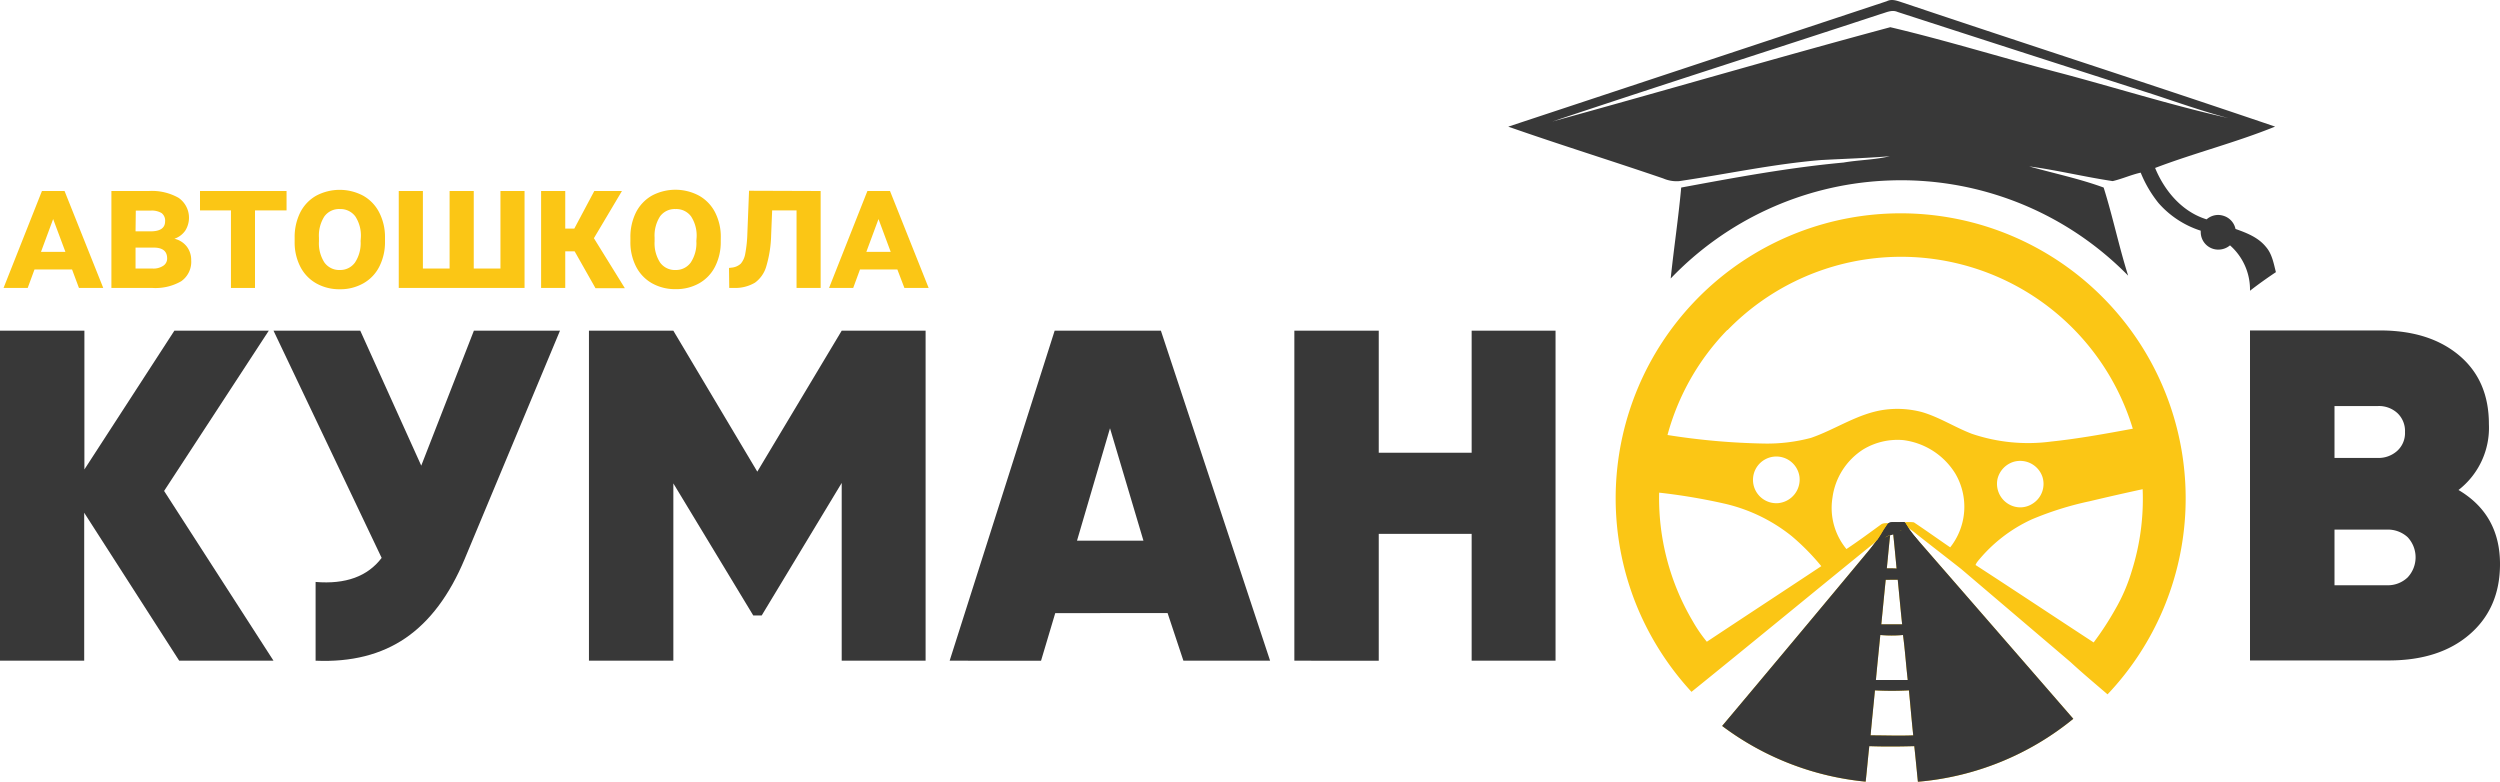
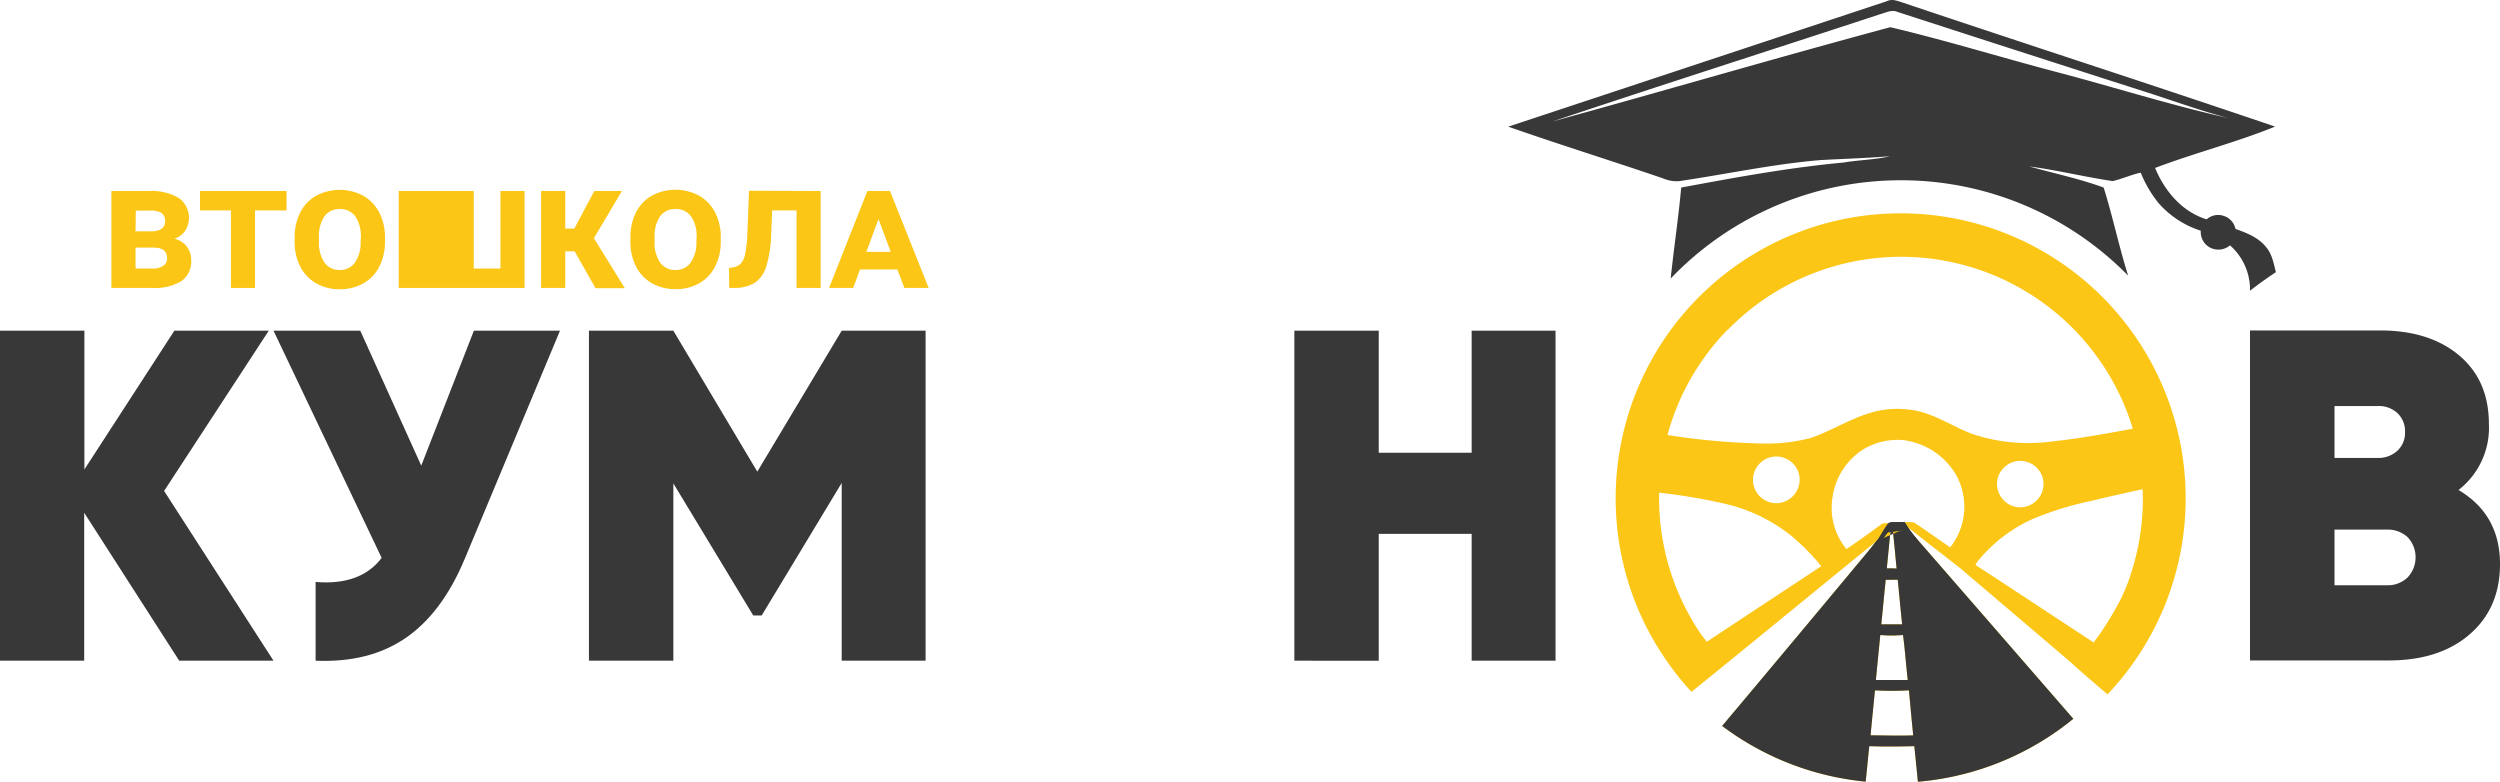
<svg xmlns="http://www.w3.org/2000/svg" viewBox="0 0 500 156.4">
  <g id="Layer_2" data-name="Layer 2">
    <g id="Layer_1-2" data-name="Layer 1">
      <path d="M392.24,113.8q10.93,9.3,21.86,18.61c2.4,2.22,4.92,4.32,7.41,6.46a57,57,0,1,0-93.71-16.62,57.65,57.65,0,0,0,10.5,16.12c12.38-10,24.68-20.15,37.05-30.18q-15.42,18.56-30.92,37a56.81,56.81,0,0,0,28.7,11.14c.27-2.36.46-4.73.73-7.1,3,.11,6,.08,9,0,.26,2.37.48,4.75.72,7.12a56.68,56.68,0,0,0,31.08-12.59Q398.84,125.54,383,107.35a13.87,13.87,0,0,1-1.49-1.85,15.2,15.2,0,0,1,1.79,1.31C386.25,109.14,389.26,111.45,392.24,113.8Zm34.11.41a35.3,35.3,0,0,1-3.27,7.6,60.21,60.21,0,0,1-4.35,6.68c-7.88-5.15-15.72-10.36-23.62-15.49a2.87,2.87,0,0,1,.34-.62,30,30,0,0,1,10.9-8.5,63.79,63.79,0,0,1,11.58-3.63q5.28-1.26,10.6-2.41A47.8,47.8,0,0,1,426.35,114.21ZM399.49,95.84a4.75,4.75,0,0,1,3.28-3.49,4.7,4.7,0,0,1,5.71,3,4.66,4.66,0,0,1-2.07,5.45,4.48,4.48,0,0,1-4,.36A4.72,4.72,0,0,1,399.49,95.84Zm-54-29.8a48.42,48.42,0,0,1,81.07,19.7c-5.42,1-10.86,2-16.33,2.57a35,35,0,0,1-15.86-1.55c-3.38-1.29-6.45-3.3-9.93-4.33a19.23,19.23,0,0,0-7.63-.47c-5.26.75-9.69,3.92-14.63,5.62a34.12,34.12,0,0,1-9.39,1.13A137.93,137.93,0,0,1,333.5,87,48.14,48.14,0,0,1,345.46,66Zm10.24,34.58a4.67,4.67,0,1,1,4.17-5.24A4.73,4.73,0,0,1,355.7,100.62Zm-14.35,27.74a29,29,0,0,1-2.86-4.17,48.34,48.34,0,0,1-6.69-25.66A118.39,118.39,0,0,1,345,100.75a33.38,33.38,0,0,1,13.35,6.48,46.3,46.3,0,0,1,5.91,6C356.65,118.28,349,123.28,341.35,128.36Zm41.3,18.71c-2.86.12-5.71,0-8.57,0,.26-3,.59-6,.87-9a64.26,64.26,0,0,0,6.8,0C382.08,141.09,382.33,144.09,382.65,147.07ZM381.55,136q-3.19,0-6.37,0c.27-3,.59-6,.88-9a25.49,25.49,0,0,0,4.54,0C381,129.94,381.2,133,381.55,136Zm-2-20.06c.3,3,.56,5.94.88,8.92-1.39,0-2.78,0-4.17,0,.3-3,.58-5.94.88-8.9Zm-2.19-2.23c.25-2.52.47-5,.76-7.55.1-.07.32-.19.43-.25.28,2.6.52,5.2.77,7.8C378.68,113.66,378,113.66,377.38,113.67Zm1.24-9.25c-.78.37-1.77-.08-2.47.49-2.26,1.65-4.51,3.31-6.84,4.86a12.91,12.91,0,0,1-2.8-10.25,13.57,13.57,0,0,1,6.16-9.68,13.31,13.31,0,0,1,8-1.86,14.34,14.34,0,0,1,10.39,6.66,13.08,13.08,0,0,1-1,14.79c-2.43-1.66-4.82-3.37-7.26-5C381.39,104.27,380,104.66,378.62,104.42Z" style="fill:#fbc615" />
      <path d="M375.35,108.19q-15.42,18.56-30.92,37a56.81,56.81,0,0,0,28.7,11.14c.27-2.36.46-4.73.73-7.1,3,.11,6,.08,9,0,.26,2.37.48,4.75.72,7.12a56.68,56.68,0,0,0,31.08-12.59Q398.84,125.54,383,107.35a13.87,13.87,0,0,1-1.49-1.85m1.18,41.57c-2.86.12-5.71,0-8.57,0,.26-3,.59-6,.87-9a64.26,64.26,0,0,0,6.8,0C382.08,141.09,382.33,144.09,382.65,147.07ZM381.55,136q-3.19,0-6.37,0c.27-3,.59-6,.88-9a25.49,25.49,0,0,0,4.54,0C381,129.94,381.2,133,381.55,136Zm-2-20.06c.3,3,.56,5.94.88,8.92-1.39,0-2.78,0-4.17,0,.3-3,.58-5.94.88-8.9Zm-2.19-2.23c.25-2.52.47-5,.76-7.55.1-.07.32-.19.43-.25.28,2.6.52,5.2.77,7.8C378.68,113.66,378,113.66,377.38,113.67Z" style="fill:#383838" />
      <path d="M453.18,49.37c-1.52-1.88-3.83-2.79-6.08-3.58a3.48,3.48,0,0,0-2.35-2.61v0h0a3.63,3.63,0,0,0-1.1-.19,3.53,3.53,0,0,0-2.33.88c-4.93-1.52-8.42-5.71-10.3-10.28,7.88-3,16.16-5.09,24-8.27C430.24,16.89,405.37,8.87,380.61.54c-1.05-.32-2.17-.85-3.24-.3Q339.51,12.8,301.65,25.33c10.27,3.6,20.68,6.83,31,10.36a6.71,6.71,0,0,0,3.16.54c9.46-1.39,18.84-3.43,28.39-4.22,4.59-.25,9.18-.39,13.76-.76-3,.72-6.18.73-9.25,1.26-10.91,1-21.7,3-32.47,5-.55,6.08-1.47,12.12-2.1,18.19a63.65,63.65,0,0,1,42.51-19.55c1.19-.06,2.39-.1,3.59-.1a63.54,63.54,0,0,1,18.88,2.88,63.61,63.61,0,0,1,26.51,16.2c-1.84-5.82-3.07-11.81-4.9-17.62-4.82-1.77-9.94-2.83-14.9-4.23,5.61.75,11.12,2.11,16.71,2.94,1.9-.44,3.69-1.27,5.6-1.69a24,24,0,0,0,3.58,6.1v0a18.85,18.85,0,0,0,8.43,5.51,1.86,1.86,0,0,0,0,.33,3.5,3.5,0,0,0,3.35,3.45l.2,0a3.58,3.58,0,0,0,2.3-.85A11.78,11.78,0,0,1,450,58.15c1.68-1.31,3.41-2.54,5.18-3.72C454.73,52.68,454.42,50.79,453.18,49.37ZM411,14.32c-11-2.9-21.89-6.27-32.94-8.88C355.48,11.51,333,18.11,310.45,24.31,332.3,17,354.27,10,376.16,2.8c1.07-.29,2.22-.92,3.35-.41q25.49,8.27,51,16.44c5,1.64,10,3.42,15.14,4.78C434,21,422.58,17.35,411,14.32Z" style="fill:#383838" />
      <path d="M375.65,108.82a.4.4,0,0,0,0-.8.4.4,0,0,0,0,.8Z" style="fill:#383838" />
      <path d="M376,108.62c.56-.76,1.11-1.52,1.64-2.3a.41.41,0,0,0-.14-.55.42.42,0,0,0-.55.15c-.53.77-1.09,1.53-1.64,2.29a.4.4,0,0,0,.14.55.41.41,0,0,0,.55-.14Z" style="fill:#383838" />
      <path d="M377.42,106.47c1.22,0,2.39-.39,3.61-.37a.41.41,0,0,0,0-.81c-1.22,0-2.39.38-3.61.38a.4.4,0,0,0,0,.8Z" style="fill:#383838" />
-       <path d="M379.52,105.89c-.65.15-1.32.28-2,.48a2.18,2.18,0,0,0-1.41,1.1.4.4,0,1,0,.69.4,1.51,1.51,0,0,1,1.1-.78c.59-.16,1.19-.29,1.79-.43a.4.4,0,1,0-.21-.77Z" style="fill:#383838" />
      <path d="M377.58,106.38a6.23,6.23,0,0,0,.78-1.07c.06-.11,0,0,0,0l.15,0a1,1,0,0,1,.3,0h1.59a.33.33,0,0,1,.14,0s0,0,0,0a2.66,2.66,0,0,1,.47,1,.41.41,0,0,0,.49.28.4.4,0,0,0,.28-.49,4,4,0,0,0-.65-1.32c-.36-.43-1.05-.31-1.55-.32a4.3,4.3,0,0,0-1.56.09c-.26.1-.38.38-.53.6a6.26,6.26,0,0,1-.49.66.4.4,0,1,0,.57.56Z" style="fill:#383838" />
      <path d="M381.23,105c-.11-.21-.2-.5-.45-.58a2.76,2.76,0,0,0-.76,0c-.5,0-1,0-1.48,0a1.87,1.87,0,0,0-.7.11,1.44,1.44,0,0,0-.45.5c-.11.2-.19.41-.3.61a5.94,5.94,0,0,1-.38.59.39.39,0,0,0,.14.54.41.41,0,0,0,.55-.14,5.36,5.36,0,0,0,.53-.89,2.06,2.06,0,0,1,.23-.41l.06-.08s0,0,0,0a1.23,1.23,0,0,1,.19,0l1.1-.05h.83a1,1,0,0,1,.24,0l-.17-.1a3,3,0,0,1,.15.31c.24.46.93,0,.69-.4Z" style="fill:#383838" />
      <path d="M378.28,106a2.32,2.32,0,0,1,.49-.17l.28-.06.22,0a8.55,8.55,0,0,1,1.24,0,.4.4,0,0,0,.4-.4.41.41,0,0,0-.4-.4,5.4,5.4,0,0,0-2.64.36.41.41,0,0,0-.14.55.42.42,0,0,0,.55.14Z" style="fill:#383838" />
      <path d="M375.29,108.21a8.67,8.67,0,0,0-1.09,1.53.4.4,0,0,0,.15.54.4.4,0,0,0,.55-.14,8.23,8.23,0,0,1,.46-.74l.12-.17,0,0h0s0,0,0,0l0,0c.09-.12.19-.23.29-.34a.4.4,0,1,0-.57-.57Z" style="fill:#383838" />
      <path d="M377.28,106.82a11.16,11.16,0,0,1,.83-1.24l-.06.08,0,0a.49.49,0,0,0,.11-.29.41.41,0,0,0-.11-.28.45.45,0,0,0-.29-.12.4.4,0,0,0-.28.12,10.47,10.47,0,0,0-.92,1.36.4.4,0,1,0,.69.4Z" style="fill:#383838" />
      <path d="M377.59,104.83a9,9,0,0,0-1,1.4q-.45.75-.87,1.5a.41.41,0,0,0,.14.55.4.4,0,0,0,.55-.14c.27-.49.55-1,.84-1.46a8.07,8.07,0,0,1,.88-1.28.41.41,0,0,0,0-.57.42.42,0,0,0-.57,0Z" style="fill:#383838" />
      <path d="M380.35,105.07c.55.92,1.12,1.83,1.72,2.72a.41.41,0,0,0,.55.14.4.4,0,0,0,.14-.55c-.6-.89-1.17-1.79-1.72-2.71a.41.41,0,0,0-.55-.15.42.42,0,0,0-.14.55Z" style="fill:#383838" />
      <path d="M380.32,105c.89,1.34,1.88,2.61,2.87,3.88a.41.41,0,0,0,.57,0,.42.42,0,0,0,0-.57c-.95-1.21-1.9-2.43-2.75-3.72a.4.4,0,0,0-.54-.14.41.41,0,0,0-.15.55Z" style="fill:#383838" />
      <path d="M54.7,132.14H35.84l-19-29.59v29.59H0v-66H16.88V93.89l18-27.76H53.76L32.82,98.19Z" style="fill:#383838" />
      <path d="M94.78,66.13H112L92.93,111.81Q88.42,122.6,81.12,127.6t-18,4.54V116.39q9,.75,13.21-4.81L54.7,66.13H72.05l12.2,27Z" style="fill:#383838" />
      <path d="M185.12,66.13v66H168.34V96.59l-16,26.5h-1.69L134.67,96.68v35.46H117.79v-66h16.88l16.79,28.19,16.88-28.19Z" style="fill:#383838" />
-       <path d="M236.68,132.14l-3.16-9.52H211.05l-2.84,9.52H189.93l21-66h21.25l21.84,66Zm-21.28-24h13.29L222,85.65Z" style="fill:#383838" />
      <path d="M294.33,66.13h16.78v66H294.33V106.77H275.75v25.37H258.87v-66h16.88V90.55h18.58Z" style="fill:#383838" />
      <path d="M491.7,98q8.3,4.91,8.3,14.81,0,8.76-6,14t-16.12,5.28H450v-66h26q9.9,0,15.84,5t5.94,13.72A15.74,15.74,0,0,1,491.7,98ZM475.58,81.21H466.9V91.59h8.68a5.57,5.57,0,0,0,3.81-1.37A4.8,4.8,0,0,0,481,86.4a4.9,4.9,0,0,0-1.51-3.77A5.44,5.44,0,0,0,475.58,81.21Zm1.79,35.84a5.72,5.72,0,0,0,4.15-1.56,5.88,5.88,0,0,0,0-8.06,5.85,5.85,0,0,0-4.15-1.51H466.9v11.13Z" style="fill:#383838" />
-       <path d="M14.41,53.89H6.9l-1.36,3.7H.71L8.39,38.2h4.52l7.74,19.39H15.79ZM8.2,50.37h4.88l-2.45-6.56Z" style="fill:#fbc615" />
      <path d="M22.28,57.59V38.2h7.49a10.82,10.82,0,0,1,5.95,1.37,4.84,4.84,0,0,1,1.33,6.56,4.34,4.34,0,0,1-2.17,1.62,4.34,4.34,0,0,1,2.49,1.58,4.4,4.4,0,0,1,.87,2.7,4.74,4.74,0,0,1-2,4.22,10.3,10.3,0,0,1-5.76,1.34Zm4.83-11.32h3q2.91,0,2.91-2a1.88,1.88,0,0,0-.71-1.66,3.78,3.78,0,0,0-2.15-.49h-3Zm0,3.25v4.19H30.5a3.56,3.56,0,0,0,2.16-.56,1.72,1.72,0,0,0,.77-1.46c0-1.41-.85-2.13-2.55-2.17Z" style="fill:#fbc615" />
      <path d="M57.31,42.08H51V57.59H46.19V42.08H40V38.2H57.31Z" style="fill:#fbc615" />
      <path d="M77,48.29a10.79,10.79,0,0,1-1.12,5,7.94,7.94,0,0,1-3.18,3.36A9.3,9.3,0,0,1,68,57.85a9.41,9.41,0,0,1-4.72-1.16,8,8,0,0,1-3.2-3.32,10.59,10.59,0,0,1-1.15-5v-.86a11,11,0,0,1,1.11-5,8,8,0,0,1,3.18-3.36,10,10,0,0,1,9.43,0,8,8,0,0,1,3.19,3.34,10.69,10.69,0,0,1,1.16,5Zm-4.83-.76a7,7,0,0,0-1.1-4.24A3.68,3.68,0,0,0,68,41.81a3.64,3.64,0,0,0-3.13,1.48,7.12,7.12,0,0,0-1.08,4.24v.76a7.06,7.06,0,0,0,1.1,4.22A3.65,3.65,0,0,0,68,54a3.62,3.62,0,0,0,3-1.5,7,7,0,0,0,1.12-4.29Z" style="fill:#fbc615" />
-       <path d="M104.91,57.59H79.75V38.2h4.83V53.71h5.34V38.2h4.83V53.71h5.34V38.2h4.82Z" style="fill:#fbc615" />
+       <path d="M104.91,57.59H79.75V38.2h4.83h5.34V38.2h4.83V53.71h5.34V38.2h4.82Z" style="fill:#fbc615" />
      <path d="M114.93,50.27h-1.88v7.32h-4.83V38.2h4.83v7.52h1.81l4-7.52h5.53l-5.61,9.44,6.19,10h-5.87Z" style="fill:#fbc615" />
      <path d="M144.15,48.29a10.79,10.79,0,0,1-1.12,5,7.94,7.94,0,0,1-3.18,3.36,9.3,9.3,0,0,1-4.7,1.18,9.41,9.41,0,0,1-4.72-1.16,8,8,0,0,1-3.2-3.32,10.59,10.59,0,0,1-1.15-5v-.86a11,11,0,0,1,1.11-5,8.06,8.06,0,0,1,3.18-3.36,10,10,0,0,1,9.43,0A8,8,0,0,1,143,42.44a10.69,10.69,0,0,1,1.16,5Zm-4.83-.76a7,7,0,0,0-1.1-4.24,3.68,3.68,0,0,0-3.11-1.48A3.64,3.64,0,0,0,132,43.29a7.12,7.12,0,0,0-1.08,4.24v.76a7.06,7.06,0,0,0,1.1,4.22A3.65,3.65,0,0,0,135.15,54a3.62,3.62,0,0,0,3-1.5,7,7,0,0,0,1.12-4.29Z" style="fill:#fbc615" />
      <path d="M164.13,38.2V57.59h-4.82V42.08h-4.88l-.2,4.9a23.84,23.84,0,0,1-1,6.38A6.12,6.12,0,0,1,151,56.53a7.73,7.73,0,0,1-4.15,1.06h-1l-.05-4,.48-.06a3.13,3.13,0,0,0,1.88-.8,4.13,4.13,0,0,0,.88-1.93,25.79,25.79,0,0,0,.43-4.06l.34-8.59Z" style="fill:#fbc615" />
      <path d="M179.47,53.89H172l-1.36,3.7h-4.83l7.67-19.39H178l7.73,19.39h-4.85Zm-6.2-3.52h4.87l-2.44-6.56Z" style="fill:#fbc615" />
    </g>
  </g>
</svg>